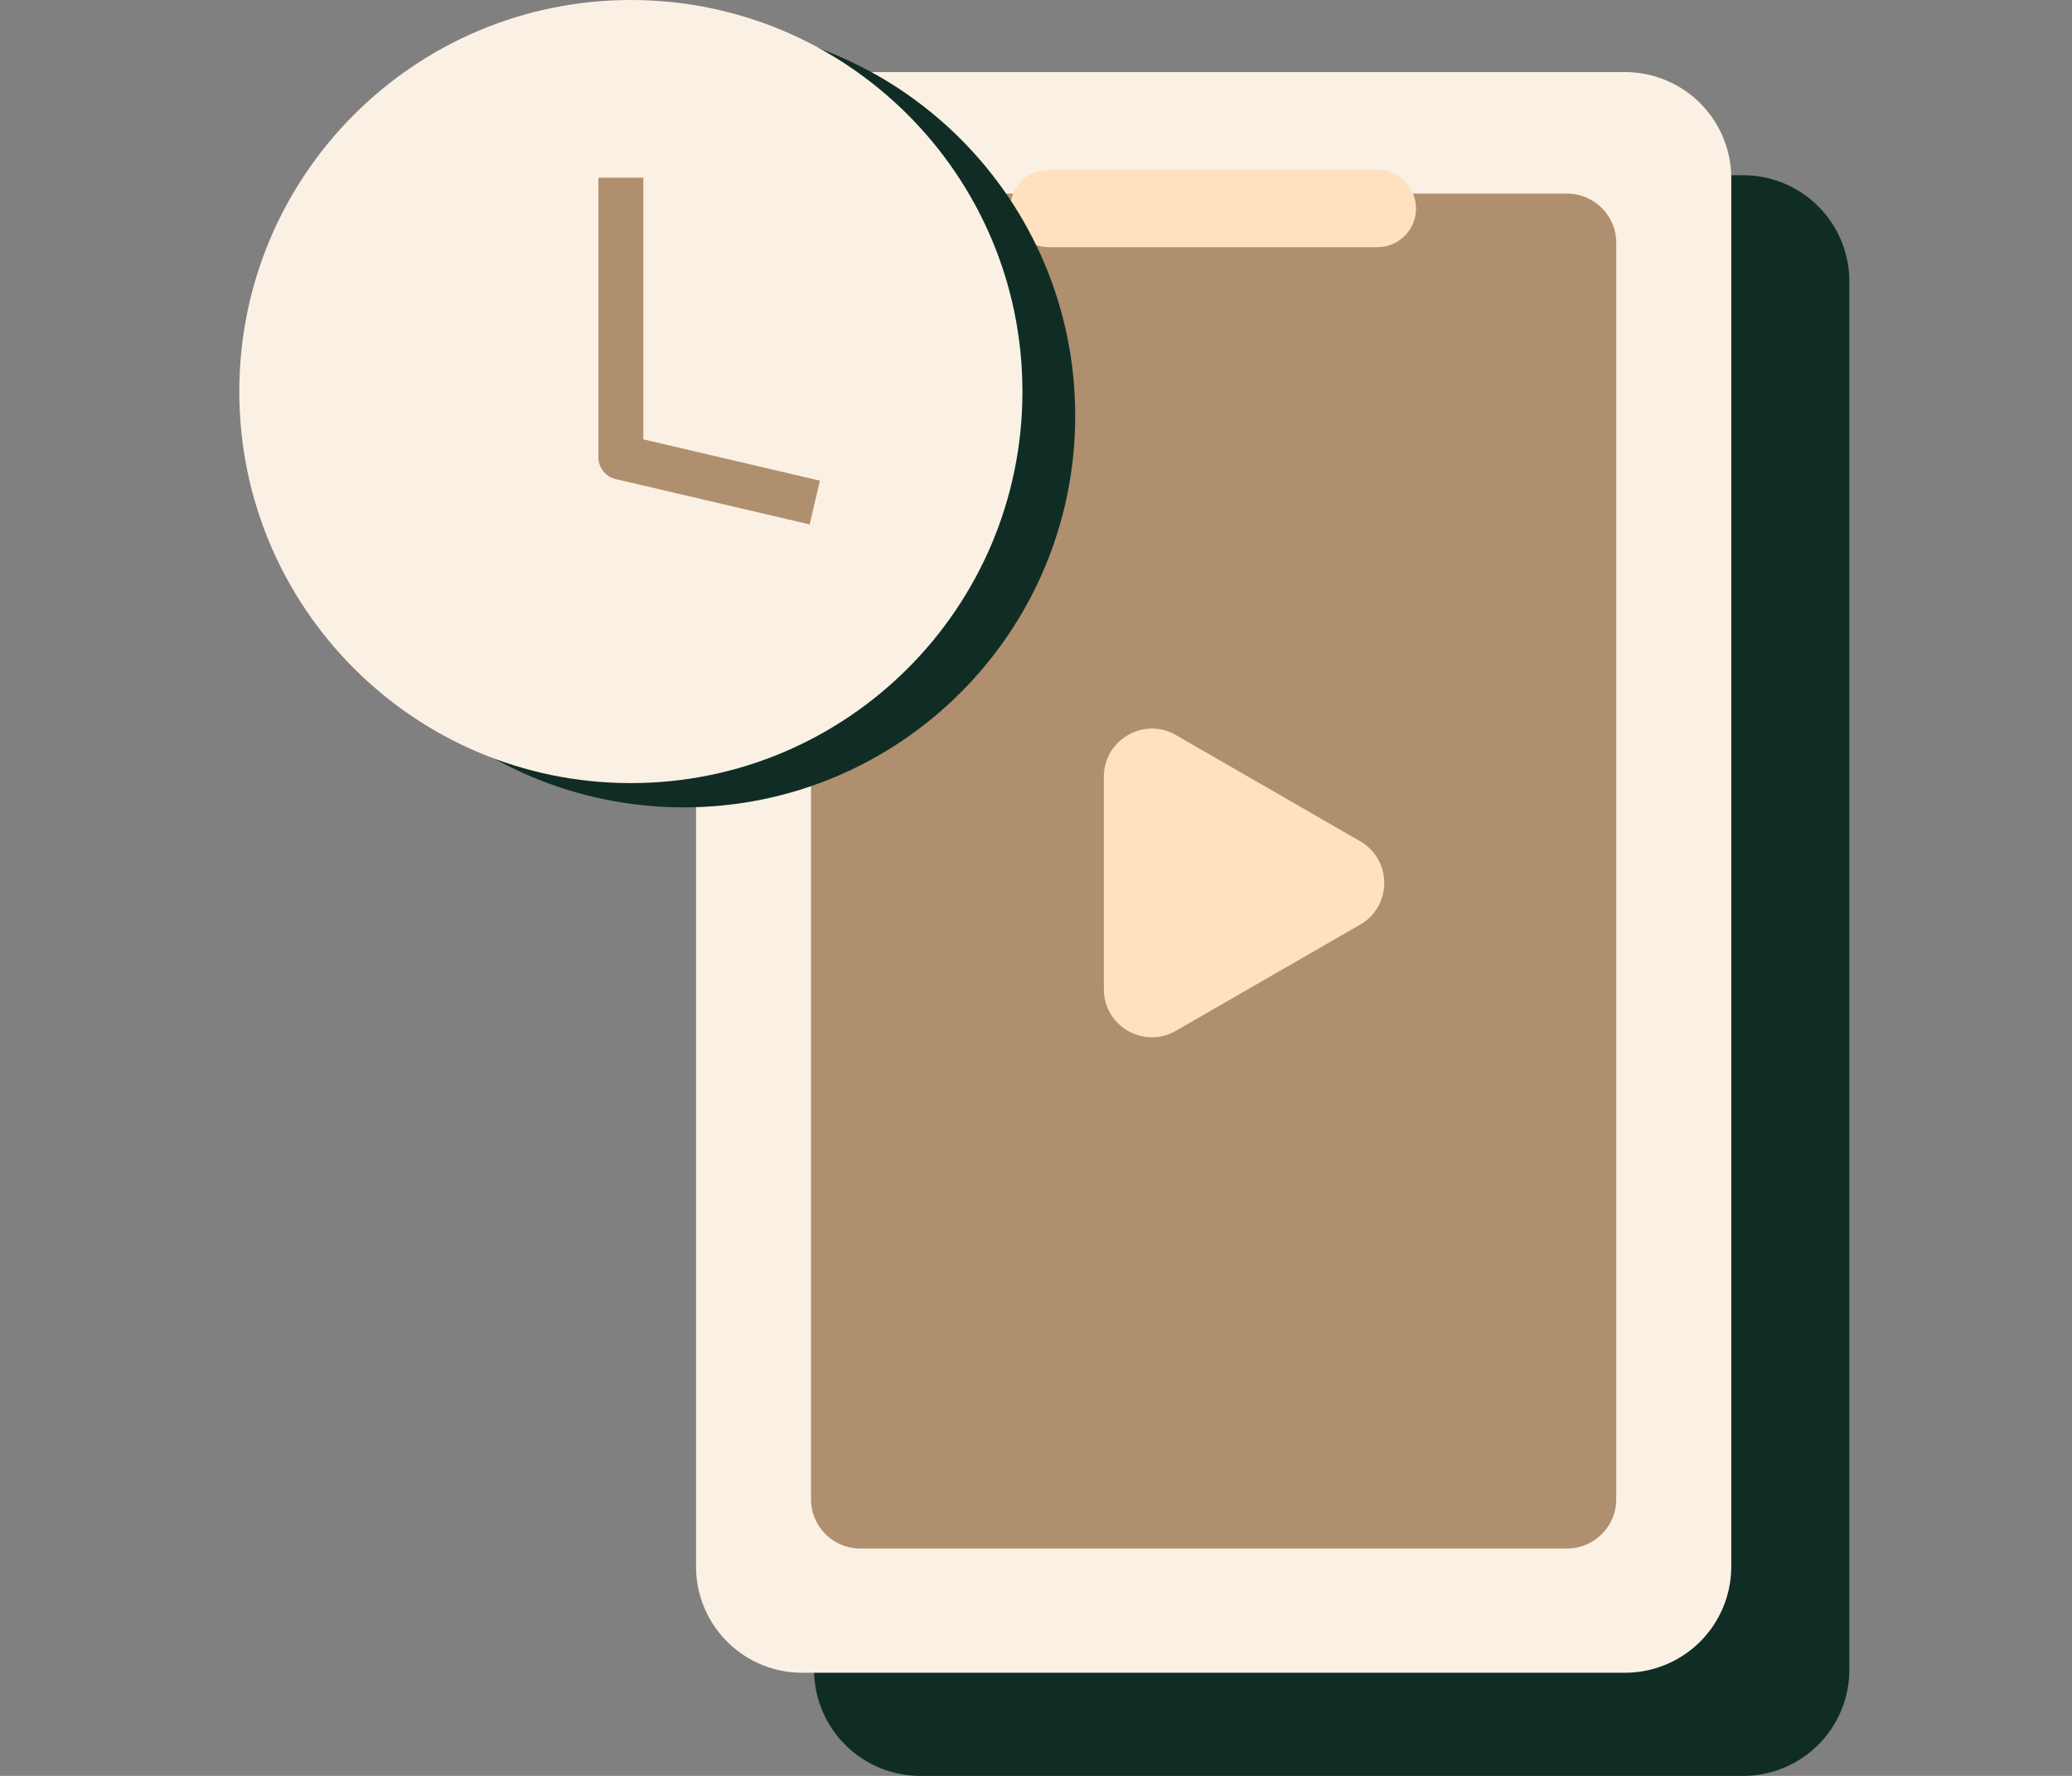
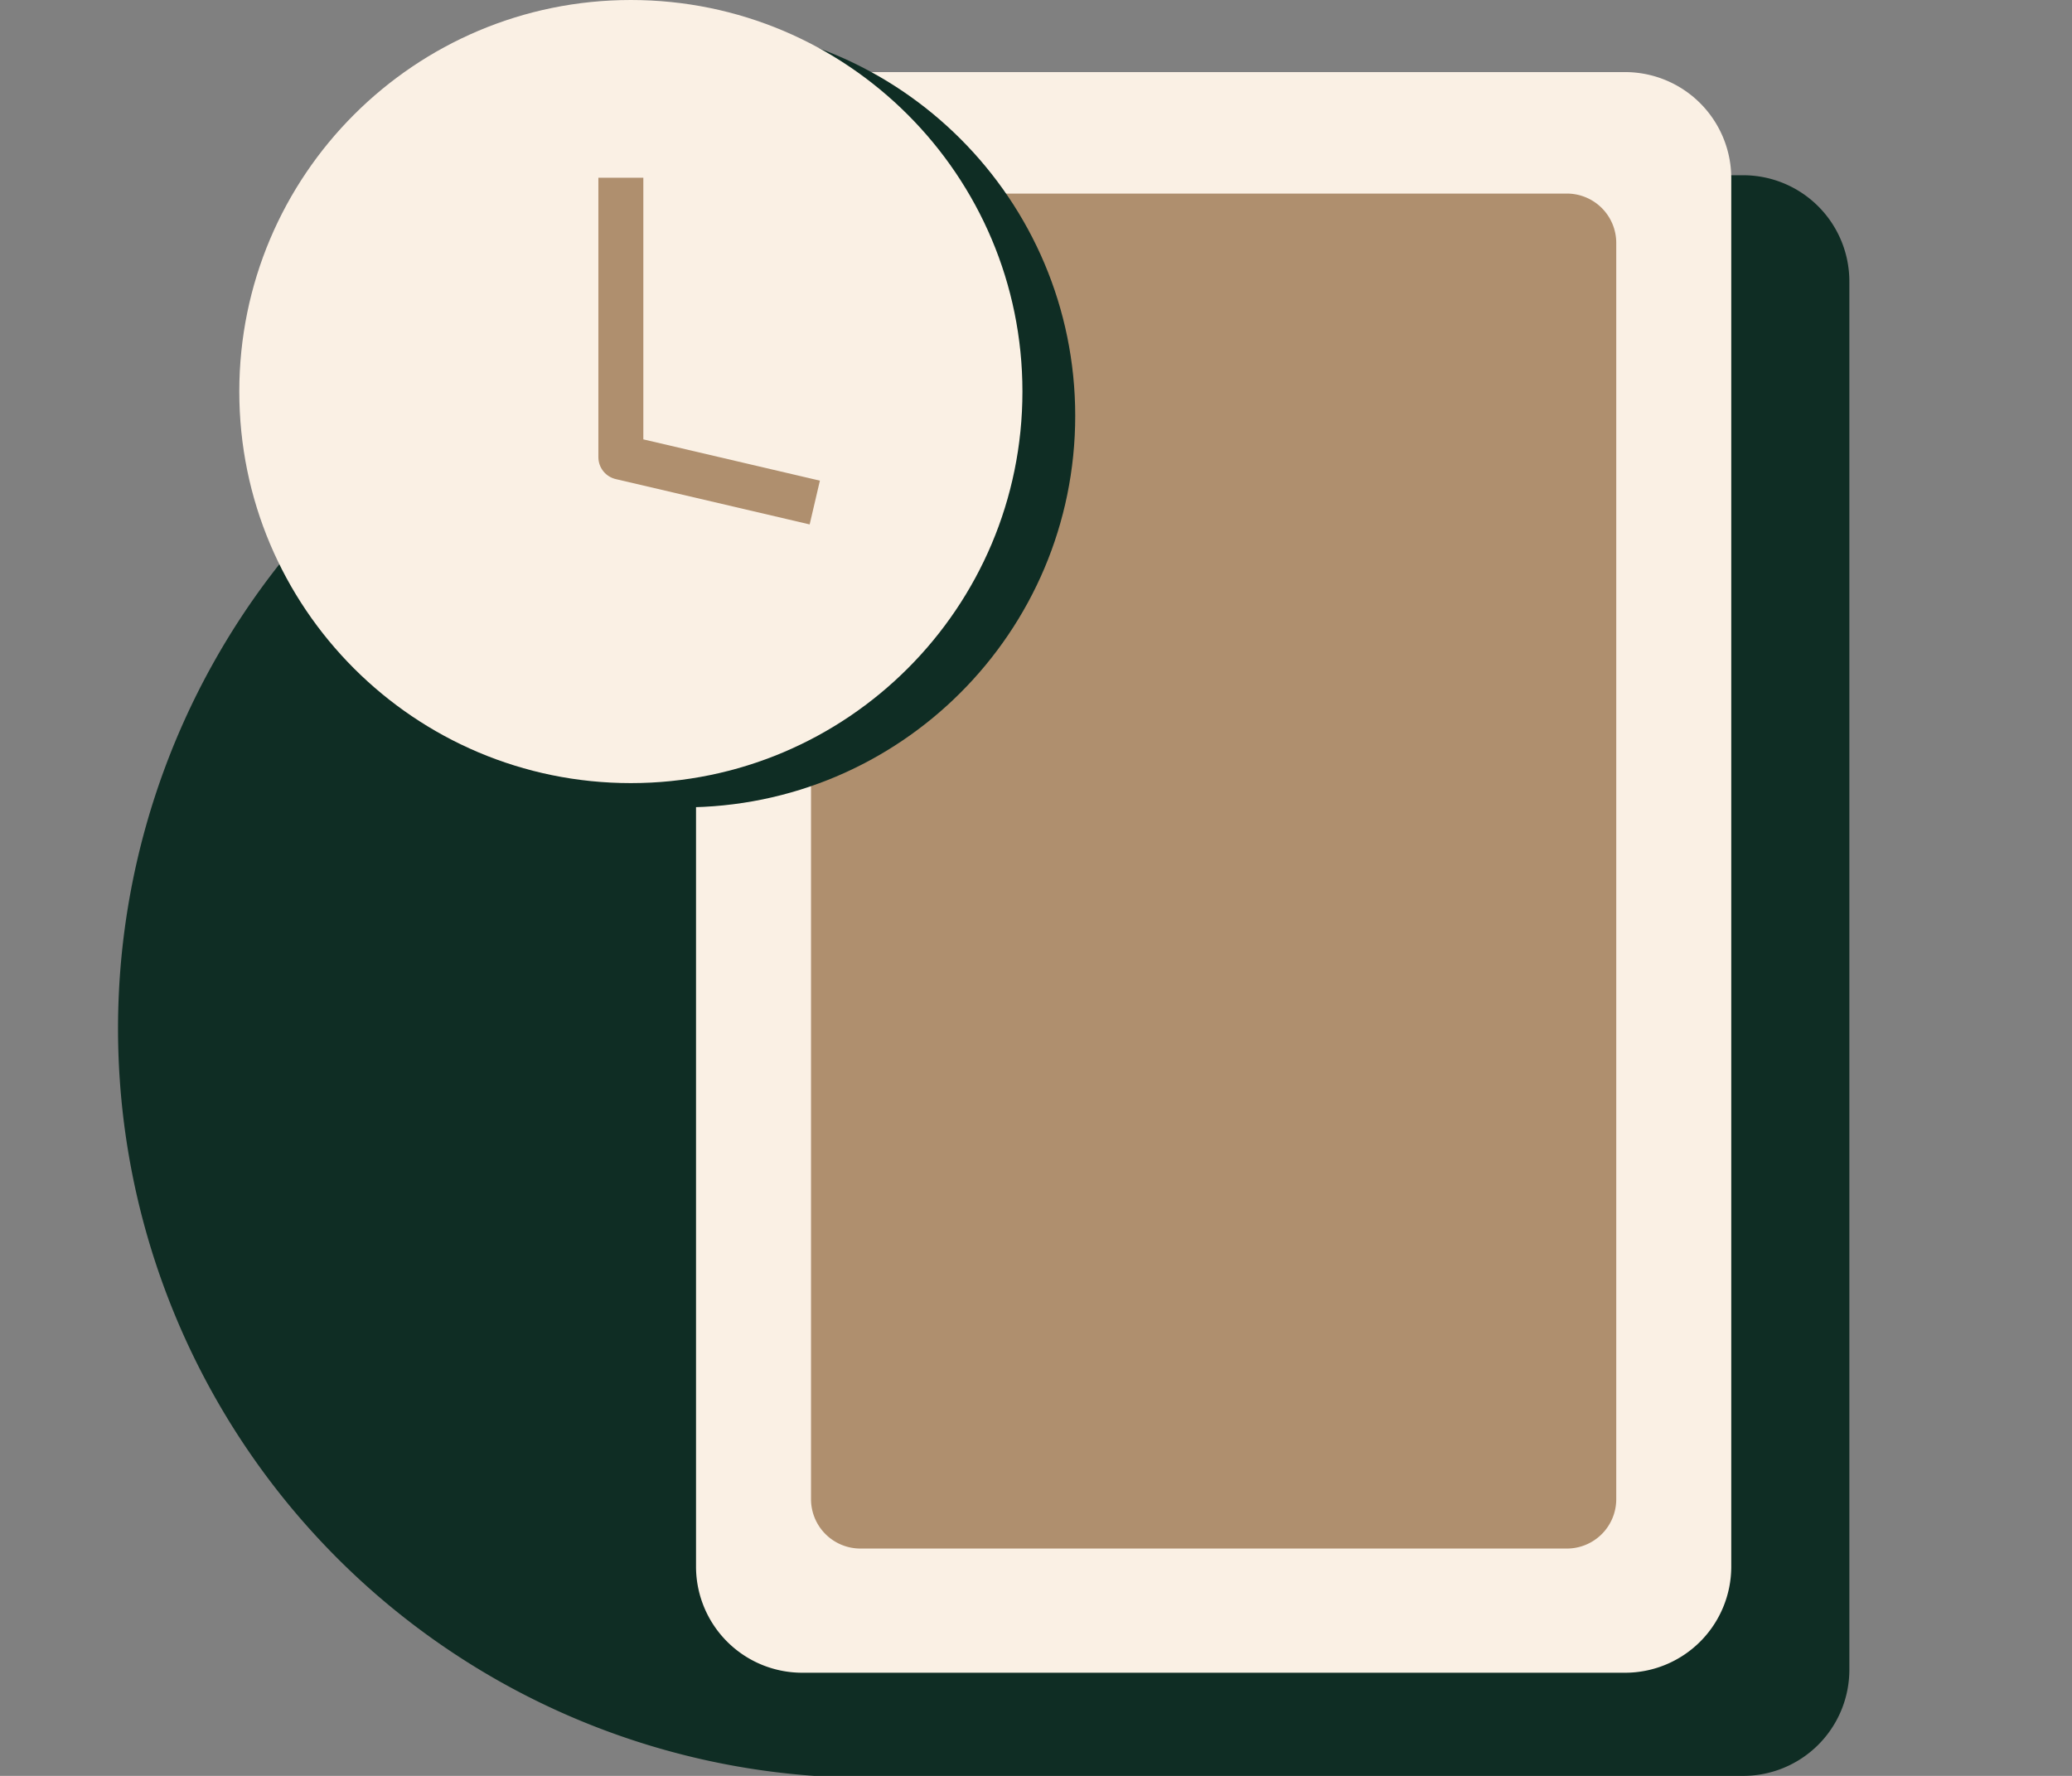
<svg xmlns="http://www.w3.org/2000/svg" fill="none" viewBox="0 0 112 96">
  <rect x="0" y="0" width="112" height="96" fill="#808080" stroke="none" />
  <g clip-path="url(#a)">
-     <path fill="#0F2D24" d="M94.224 9.473H49.746a5.74 5.74 0 0 0-5.741 5.741V90.26A5.74 5.74 0 0 0 49.745 96h44.48a5.74 5.74 0 0 0 5.74-5.74V15.213a5.74 5.74 0 0 0-5.74-5.74Z" />
+     <path fill="#0F2D24" d="M94.224 9.473H49.746a5.74 5.74 0 0 0-5.741 5.741A5.74 5.74 0 0 0 49.745 96h44.48a5.74 5.74 0 0 0 5.74-5.74V15.213a5.74 5.74 0 0 0-5.74-5.74Z" />
    <path fill="#FAF0E4" d="M87.841 3.898H43.363a5.74 5.74 0 0 0-5.74 5.74v75.045a5.74 5.74 0 0 0 5.74 5.741h44.478a5.74 5.74 0 0 0 5.741-5.74V9.638a5.74 5.74 0 0 0-5.74-5.741Z" />
    <path fill="#AF8F6E" d="M84.696 10.464H46.509a2.669 2.669 0 0 0-2.67 2.669v67.91a2.669 2.669 0 0 0 2.67 2.668h38.187a2.669 2.669 0 0 0 2.669-2.668v-67.91a2.669 2.669 0 0 0-2.67-2.669Z" />
-     <path fill="#FFE1C0" d="M74.451 9.18H56.696a2.09 2.09 0 0 0 0 4.182h17.755a2.09 2.09 0 1 0 0-4.182ZM59.668 47.743v-5.75c0-2 2.164-3.256 3.898-2.256l4.98 2.87 4.98 2.871c1.732 1 1.732 3.503 0 4.503l-4.98 2.87-4.98 2.87c-1.734 1-3.898-.247-3.898-2.255v-5.75.027Z" />
    <path fill="#0F2D24" d="M36.953 43.644c11.69 0 21.167-9.477 21.167-21.166 0-11.69-9.477-21.167-21.167-21.167-11.69 0-21.166 9.477-21.166 21.166 0 11.69 9.477 21.167 21.166 21.167Z" />
    <path fill="#0F2D24" d="M36.412 12.124v13.903l9.309 2.164" />
    <path fill="#FAF0E4" d="M34.1 42.333c11.69 0 21.167-9.477 21.167-21.167C55.267 9.476 45.791 0 34.101 0S12.935 9.476 12.935 21.166 22.41 42.333 34.1 42.333Z" />
    <path stroke="#AF8F6E" stroke-linecap="square" stroke-linejoin="round" stroke-width="2.43" d="M33.56 10.822v13.893l9.299 2.174" />
  </g>
  <defs>
    <clipPath id="a">
      <path fill="#fff" d="M0 0h112v96H0z" />
    </clipPath>
  </defs>
</svg>